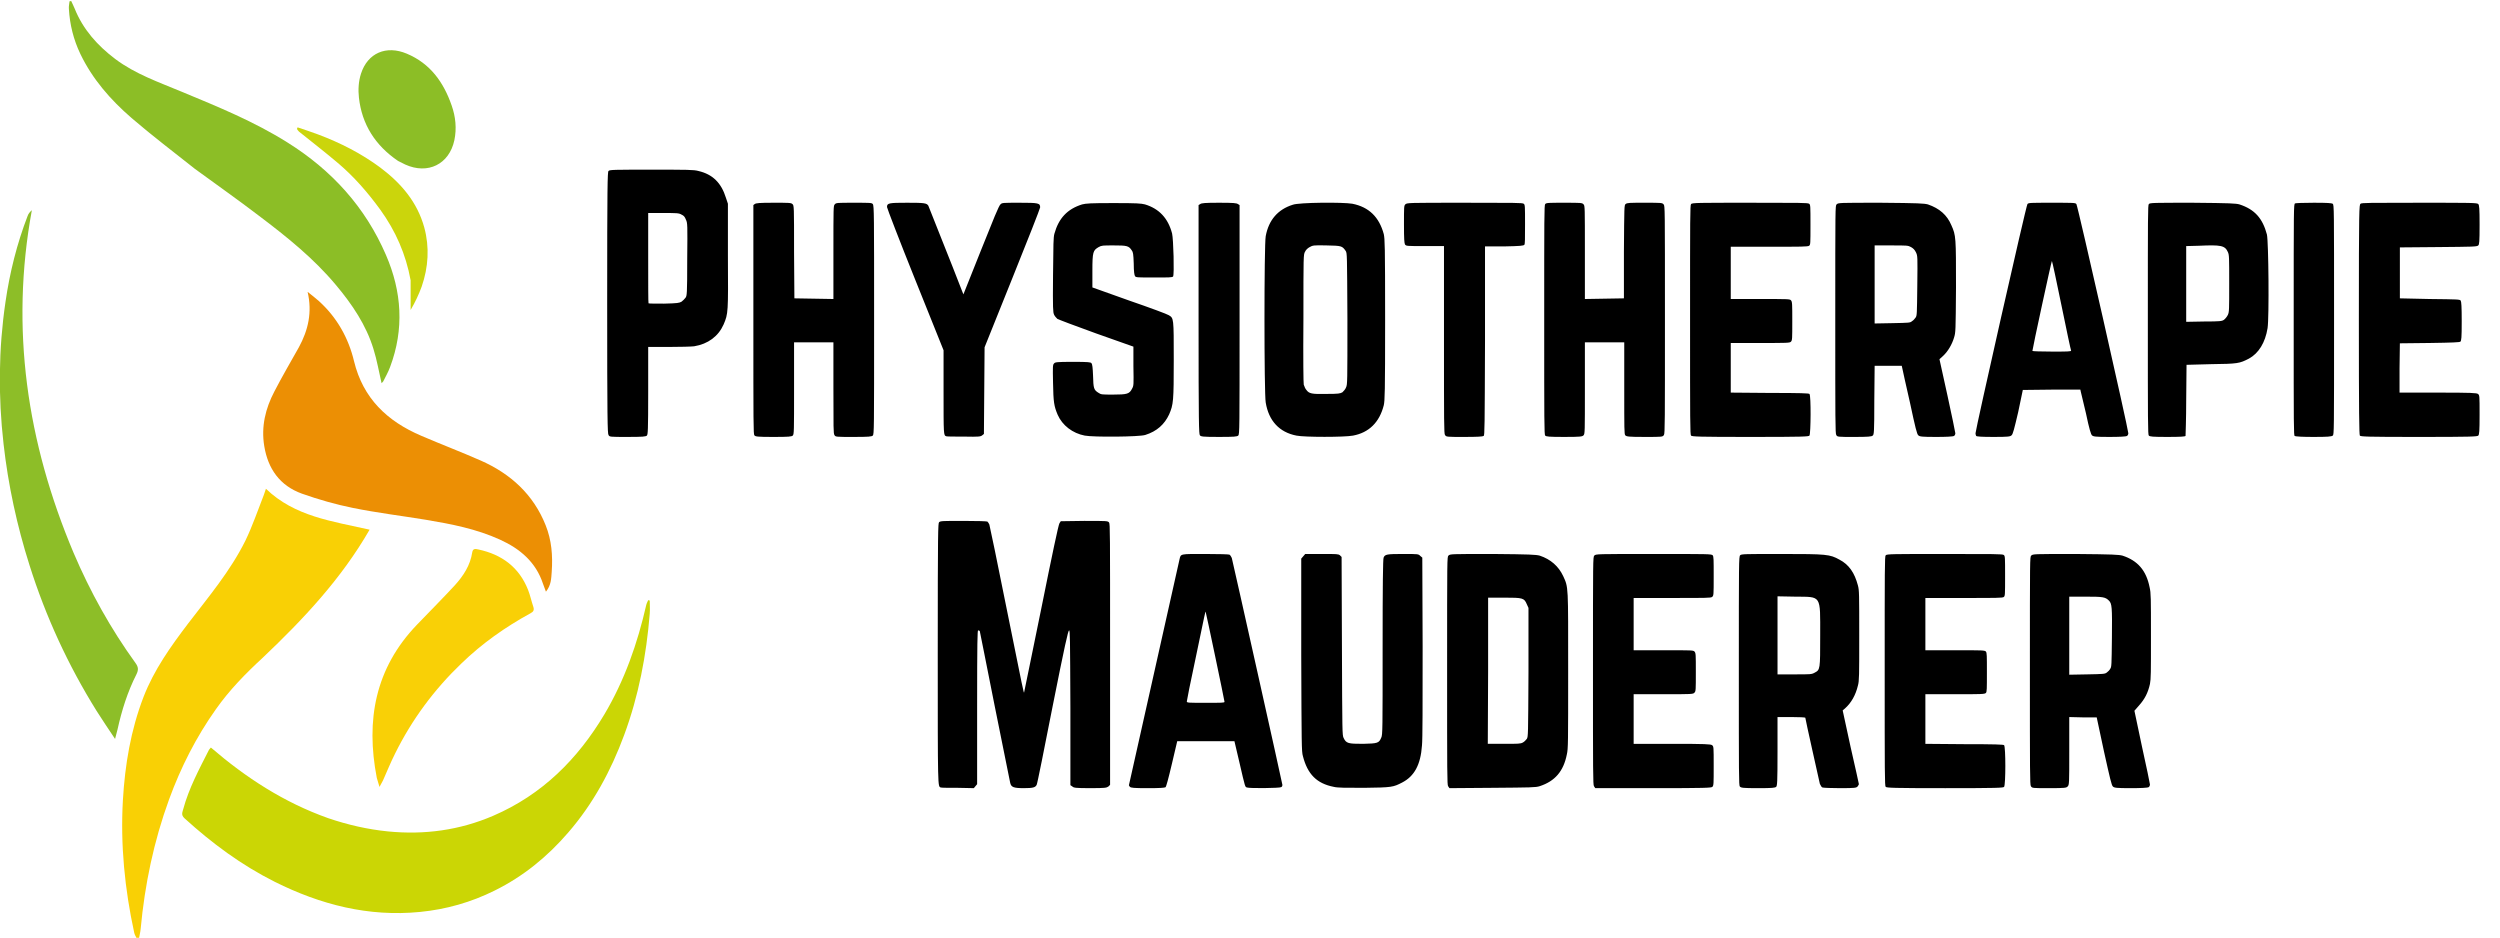
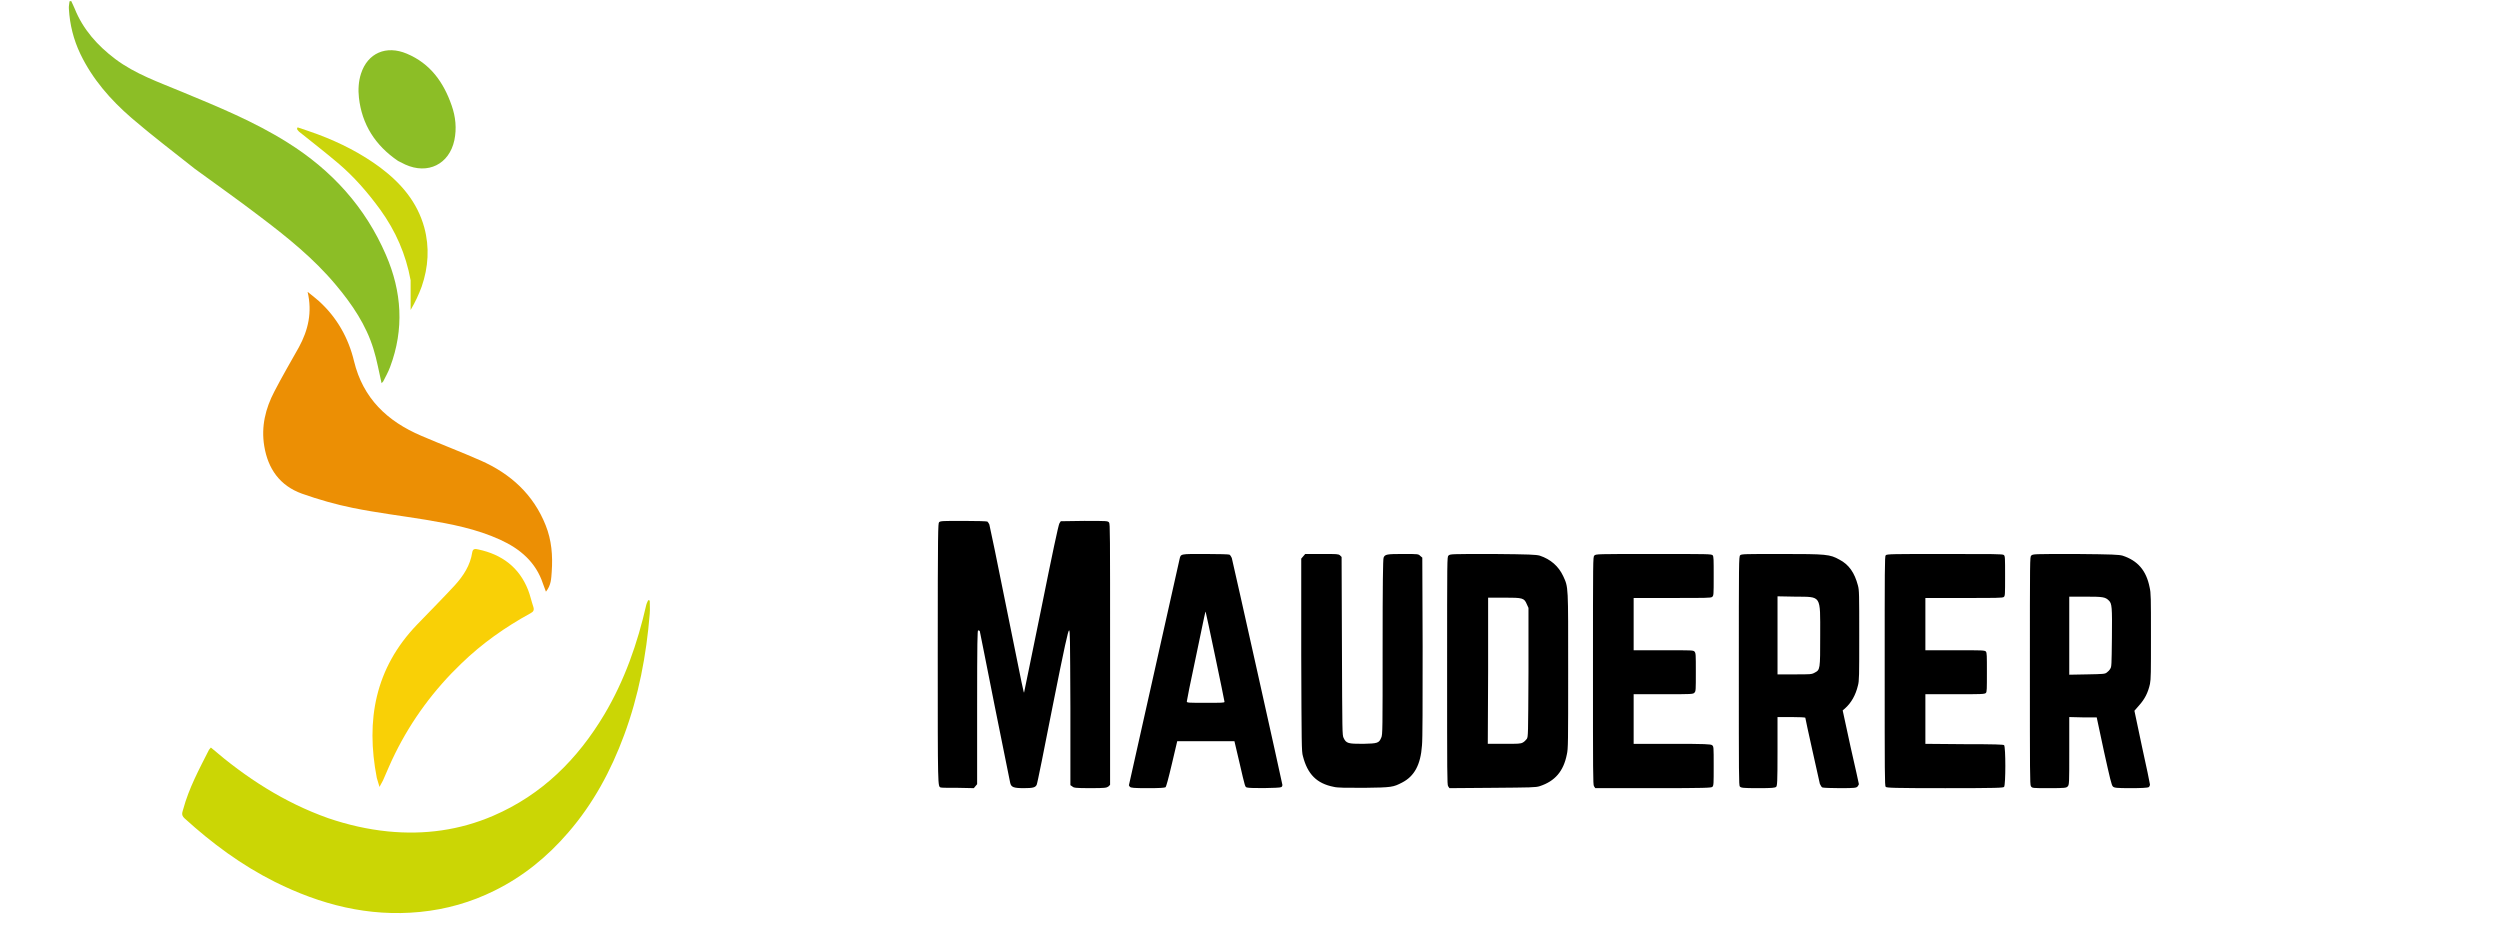
<svg xmlns="http://www.w3.org/2000/svg" xml:space="preserve" width="1890px" height="709px" version="1.1" style="shape-rendering:geometricPrecision; text-rendering:geometricPrecision; image-rendering:optimizeQuality; fill-rule:evenodd; clip-rule:evenodd" viewBox="0 0 1890 708.75">
  <defs>
    <style type="text/css">
   
    .fil0 {fill:#CBD605}
    .fil1 {fill:#F9D005}
    .fil2 {fill:#EC8F04}
    .fil3 {fill:#8CBE26}
    .fil4 {fill:#8DBE28}
    .fil5 {fill:#F9D006}
    .fil6 {fill:#CBD50C}
    .fil7 {fill:#000000}
   
  </style>
  </defs>
  <g id="Ebene_x0020_1">
    <g id="_1952017774144">
      <path class="fil0" d="M248.11 618.41c14.87,5.05 29.75,8.46 45.11,10.01 27.62,2.73 54.26,-0.87 79.74,-11.86 36.95,-15.95 63.78,-42.78 84.01,-76.72 15.27,-25.77 24.99,-53.58 31.6,-82.65 0.29,-1.26 0.97,-2.33 1.46,-3.6 0.39,0.1 0.78,0.2 1.17,0.29 0,3.31 0.29,6.71 0,10.02 -2.53,31.31 -8.37,62.04 -19.35,91.69 -9.92,26.84 -23.34,51.83 -42.3,73.71 -15.66,18.18 -33.94,33.15 -55.62,43.85 -17.79,8.85 -36.56,14.2 -56.3,16.14 -39.09,3.89 -75.36,-5.54 -109.88,-22.75 -25.18,-12.64 -47.54,-29.17 -68.26,-48.04 -2.72,-2.52 -1.65,-4.37 -0.97,-6.9 4.28,-15.85 12.06,-30.24 19.45,-44.82 0.29,-0.49 0.78,-0.88 1.46,-1.76 26.45,22.76 55.23,41.52 88.68,53.39l0 0z" />
-       <path class="fil1" d="M198.91 496.86c-13.23,12.16 -25.48,24.7 -35.69,39.19 -14.97,21.1 -26.54,43.95 -35.39,68.16 -11.57,31.7 -18.38,64.37 -21.49,97.92 -0.2,2.43 -0.88,4.76 -1.27,7.19 -0.58,0 -1.07,0.1 -1.65,0.1 -0.68,-1.46 -1.65,-2.92 -1.94,-4.38 -7.2,-33.06 -10.5,-66.5 -8.56,-100.34 1.56,-26.64 5.93,-52.9 15.65,-78.08 7.88,-20.33 20.42,-37.93 33.55,-55.23 15.46,-20.23 31.99,-39.77 43.37,-62.72 5.44,-11.18 9.43,-23.14 14,-34.71 0.49,-1.27 0.87,-2.43 1.56,-4.57 21.78,21 50.07,24.5 78.37,30.92 -21.39,37.14 -49.88,67.48 -80.51,96.55l0 0z" />
-       <path class="fil2" d="M417.1 432.2c-0.39,5.15 -0.39,10.02 -4.37,14.98 -0.98,-2.63 -1.66,-4.28 -2.24,-6.03 -5.35,-16.24 -17.21,-26.35 -32.38,-33.26 -17.89,-8.17 -36.95,-11.86 -56.2,-15.07 -18.38,-3.01 -36.85,-5.25 -55.04,-8.94 -13.03,-2.63 -25.96,-6.33 -38.6,-10.8 -16.72,-6.03 -25.67,-18.77 -28.49,-35.97 -2.43,-14.69 0.88,-28.4 7.68,-41.33 5.84,-11.28 12.25,-22.27 18.48,-33.35 7.1,-13.03 10.21,-26.55 6.61,-41.91 2.82,2.24 5.74,4.47 8.46,6.9 13.71,12.35 22.46,28.01 26.64,45.51 6.81,28.1 25.09,45.41 50.86,56.4 14.87,6.41 30.04,12.15 44.82,18.67 22.75,10.01 39.97,25.76 49.2,49 4.48,11.18 5.45,22.85 4.57,35.2l0 0z" />
+       <path class="fil2" d="M417.1 432.2c-0.39,5.15 -0.39,10.02 -4.37,14.98 -0.98,-2.63 -1.66,-4.28 -2.24,-6.03 -5.35,-16.24 -17.21,-26.35 -32.38,-33.26 -17.89,-8.17 -36.95,-11.86 -56.2,-15.07 -18.38,-3.01 -36.85,-5.25 -55.04,-8.94 -13.03,-2.63 -25.96,-6.33 -38.6,-10.8 -16.72,-6.03 -25.67,-18.77 -28.49,-35.97 -2.43,-14.69 0.88,-28.4 7.68,-41.33 5.84,-11.28 12.25,-22.27 18.48,-33.35 7.1,-13.03 10.21,-26.55 6.61,-41.91 2.82,2.24 5.74,4.47 8.46,6.9 13.71,12.35 22.46,28.01 26.64,45.51 6.81,28.1 25.09,45.41 50.86,56.4 14.87,6.41 30.04,12.15 44.82,18.67 22.75,10.01 39.97,25.76 49.2,49 4.48,11.18 5.45,22.85 4.57,35.2z" />
      <path class="fil3" d="M147.37 127.56c-16.14,-12.83 -32.48,-25.18 -47.94,-38.5 -15.84,-13.71 -29.56,-29.37 -38.69,-48.43 -5.16,-10.79 -7.98,-22.17 -8.66,-34.03 -0.19,-1.94 0.29,-3.79 0.49,-5.74 0.39,-0.09 0.87,-0.09 1.26,-0.19 0.88,1.94 1.85,3.79 2.63,5.74 6.32,15.75 17.21,27.9 30.72,38.11 15.17,11.38 32.96,17.51 50.18,24.7 27.42,11.38 54.84,22.56 80.02,38.41 33.55,21 58.83,48.91 74.39,84.98 12.05,27.81 13.9,56.11 3.11,84.79 -1.36,3.7 -3.31,7.1 -5.06,10.6 -0.29,0.68 -0.97,1.07 -1.36,1.56 -2.04,-8.75 -3.5,-17.51 -6.13,-25.87 -5.54,-18.08 -16.04,-33.64 -28.19,-48.13 -16.92,-20.32 -37.44,-36.76 -58.44,-52.6 -15.76,-12.06 -31.99,-23.44 -48.33,-35.4l0 0z" />
-       <path class="fil4" d="M55.58 417.71c12.64,29.66 28.1,57.47 46.87,83.43 2.23,3.02 2.33,5.25 0.68,8.56 -6.71,13.22 -11.09,27.22 -14.29,41.71 -0.49,1.95 -0.98,3.79 -1.85,7.1 -5.16,-7.78 -9.63,-14.29 -13.91,-21.1 -21.58,-34.62 -38.5,-71.37 -50.75,-110.17 -9.53,-30.04 -16.14,-60.58 -19.65,-91.79 -4.08,-35.88 -3.79,-71.56 1.46,-107.25 3.21,-22.27 8.66,-44.05 16.73,-65.05 0.58,-1.65 1.65,-3.01 3.21,-4.37 -16.44,89.55 -3.7,175.41 31.5,258.93l0 0z" />
      <path class="fil5" d="M284.86 587.97c-8.46,-43.66 -1.26,-82.94 30.44,-115.9 9.53,-9.92 19.25,-19.64 28.58,-29.76 6.42,-7.09 11.67,-15.07 13.13,-24.89 0.49,-3.11 2.63,-2.62 4.67,-2.14 17.79,3.79 30.82,13.52 37.53,30.53 1.65,4.18 2.53,8.56 3.99,12.84 0.78,2.43 0.1,3.69 -2.14,4.86 -19.06,10.41 -36.66,22.85 -52.22,37.92 -20.71,19.84 -37.53,42.59 -50.17,68.17 -3.31,6.61 -6.13,13.51 -9.14,20.32 -0.58,1.16 -1.36,2.43 -2.63,4.86 -0.97,-3.02 -1.45,-4.77 -2.04,-6.81l0 0z" />
      <path class="fil3" d="M300.91 121.53c-17.31,-11.76 -27.33,-27.71 -29.56,-47.84 -0.68,-5.93 -0.29,-12.44 1.55,-18.08 5.06,-15.75 19.16,-21.69 34.62,-15.17 17.89,7.49 27.9,21.78 33.93,39.18 3.02,8.56 3.89,17.41 2.05,26.26 -3.89,18.18 -20.03,26.15 -37.15,18.38 -1.75,-0.88 -3.5,-1.75 -5.44,-2.73l0 0z" />
      <path class="fil6" d="M310.43 211.77c-3.59,-19.74 -11.37,-37.34 -22.94,-53.38 -9.43,-12.94 -19.84,-24.99 -32.19,-35.4 -9.53,-8.07 -19.44,-15.75 -29.27,-23.63 -0.58,-0.58 -1.06,-1.26 -1.55,-1.94 0.19,-0.39 0.29,-0.88 0.49,-1.27 5.15,1.76 10.3,3.41 15.46,5.35 16.82,6.32 32.76,14.39 47.25,25.19 15.66,11.76 27.81,26.06 33.06,45.11 4.09,15.08 3.11,30.05 -1.94,44.73 -2.24,6.13 -5.06,12.06 -8.37,17.7 0,-7.39 0,-14.78 0,-22.46l0 0z" />
    </g>
-     <path class="fil7" d="M460.03 328.69c-0.75,-1 -1,-11.5 -1,-100.02 0,-89.02 0.25,-98.77 1,-99.52 0.75,-1 4.5,-1 32.51,-1 27,0 32,0 35.5,1 10.76,2.5 17.26,9 20.76,20.25l1.5 4.5 0 39.26c0.25,43.26 0.25,43.76 -3.25,52.01 -4,9 -11.75,14.75 -22.26,16.5 -2,0.25 -10.75,0.5 -19.25,0.5l-15.5 0 0 33.01c0,31.26 -0.25,33.01 -1,34.01 -1,0.75 -2.75,1 -14.76,1 -13.25,0 -13.5,0 -14.25,-1.5l0 0zm55.26 -100.77c1,-0.75 2.25,-2 3,-3 1,-1.5 1.25,-2.25 1.25,-29.01 0.25,-26.25 0.25,-27.5 -1,-30 -0.75,-2 -1.5,-3 -3.25,-3.76 -2,-1.24 -3.75,-1.24 -13.75,-1.24l-11.5 0 0 33.75c0,18.76 0,34.26 0.25,34.51 0.25,0.25 5.5,0.25 11.75,0.25 10.25,-0.25 11.5,-0.5 13.25,-1.5l0 0zm55.01 101.02c-0.75,-1 -0.75,-7.75 -0.75,-87.52l0 -86.52 1 -0.75c1,-0.75 3.5,-1 14.25,-1 11.76,0 13.26,0 14.26,1 1.25,1 1.25,1.25 1.25,36.26l0.25 35.01 14.75 0.25 14.75 0.25 0 -35.26c0,-34.26 0,-35.26 1,-36.26 1,-1.25 1.75,-1.25 14.51,-1.25 12.25,0 13.5,0 14.25,1 1,1 1,8 1,87.52 0,83.02 0,86.52 -1,87.52 -1,0.75 -2.75,1 -14.5,1 -13.5,0 -13.76,0 -14.51,-1.5 -0.75,-1 -0.75,-5.5 -0.75,-35.76l0 -34.26 -15 0 -14.75 0 0 34.76c0,32.76 0,34.76 -1,35.76 -1,0.75 -2.75,1 -14.51,1 -12.5,0 -13.75,-0.25 -14.5,-1.25l0 0zm145.03 0.75c-2,-0.75 -2,-1 -2,-33.76l0 -31.25 -21.5 -53.52c-11.76,-29.25 -21.26,-54.01 -21.26,-54.76 0,-3 1.25,-3.25 15.26,-3.25 13,0 14.75,0.25 16,2.25 0.25,1 17.75,44.26 25.5,64.52l1 2.5 13.26 -33.26c9.5,-23.75 13.5,-33.76 14.75,-34.76 1.25,-1.25 1.5,-1.25 14.5,-1.25 14.25,0 15.51,0.25 15.51,3.5 0,0.75 -9.51,25.01 -21.01,53.51l-21 52.26 -0.25 32.76 -0.25 32.76 -1.25 1c-1.25,1 -2.25,1.25 -13.76,1 -7,0 -13,0 -13.5,-0.25l0 0zm104.77 -0.5c-9.25,-1.75 -17,-7.75 -20.5,-15.75 -2.75,-6.51 -3.25,-9.51 -3.5,-24.01 -0.25,-12.5 -0.25,-13.75 0.75,-14.75 0.75,-1 1.75,-1.25 14.25,-1.25 11.75,0 13.5,0.25 14,1 0.75,0.75 1,3.5 1.25,9.5 0.25,9.5 0.5,10.75 4.25,13 1.75,1.25 2.75,1.25 11.01,1.25 10.5,0 12.25,-0.5 14.25,-4.5 1.25,-2.25 1.25,-2.75 1,-17l0 -14.76 -28.26 -10c-15.25,-5.5 -28.5,-10.5 -29.25,-11 -0.75,-0.75 -2,-2 -2.5,-3.25 -0.75,-1.75 -1,-4 -0.75,-29.76 0.25,-24 0.25,-28.25 1,-31.25 3.25,-11.75 9.75,-18.76 21,-22.26 3,-0.75 6.25,-1 23.76,-1 17.75,0 20.75,0.25 23.75,1 10.75,3.25 17.5,10.51 20.5,22.01 1,4.25 1.75,31 0.75,32.5 -0.75,0.75 -3,0.75 -14.5,0.75 -12,0 -13.75,0 -14.25,-1 -0.5,-0.5 -1,-3.5 -1,-9.5 -0.25,-7.25 -0.5,-8.75 -1.5,-10 -2.25,-3.5 -3.75,-3.75 -13.75,-3.75 -8.26,0 -9.01,0 -11.26,1.25 -4.25,2.5 -4.75,3.5 -4.75,18l0 12.51 28.01 10c15.25,5.25 28.75,10.25 29.75,11 3.75,2.25 3.75,2 3.75,33.51 0,31.5 -0.25,34 -3.5,41.5 -3.5,7.51 -9.25,12.76 -18,15.51 -4.5,1.5 -39.26,1.75 -45.76,0.5l0 0zm87.02 -0.25c-0.75,-1 -1,-7.75 -1,-87.52l0 -86.52 1.25 -0.75c1,-0.75 3.5,-1 14.25,-1 11,0 13.25,0.25 14.25,1l1.25 0.75 0 86.77c0,83.02 0,86.52 -1,87.52 -1,0.75 -2.75,1 -14.5,1 -12.5,0 -13.75,-0.25 -14.5,-1.25l0 0zm73.01 0.25c-13,-2.5 -21,-11.25 -23.25,-25.01 -1.25,-6.75 -1.25,-119.52 0,-125.77 2.25,-12.25 9.25,-20.26 20.5,-23.76 4.75,-1.75 37.76,-2 45.01,-0.75 12.5,2.5 20.25,10.01 23.76,23.01 0.75,3.75 1,7.5 1,64.76 0,55.76 -0.25,61.01 -1,64.51 -3.26,13.01 -11.26,20.76 -23.26,23.01 -6.25,1.25 -37.01,1.25 -42.76,0l0 0zm34.76 -32.76c0.75,-0.75 2.25,-2.25 2.75,-3.75 1,-2.25 1,-3.5 1,-51.76 -0.25,-49.01 -0.25,-49.51 -1.25,-51.26 -2.75,-4 -3.25,-4 -14.5,-4.25 -10,-0.25 -10.51,0 -12.76,1.25 -1.5,0.75 -3,2.25 -3.5,3.5 -1.25,2 -1.25,3 -1.25,50.26 -0.25,32.26 0,48.76 0.25,50.26 0.5,1.5 1.25,3.25 2,4 2,2.75 4,3.25 15.01,3 9.25,0 10.5,-0.25 12.25,-1.25l0 0zm77.51 32.26c-0.75,-1 -0.75,-9 -0.75,-72.02l0 -70.76 -14.25 0c-14.25,0 -14.25,0 -15.25,-1.25 -0.5,-1.25 -0.75,-3.75 -0.75,-15.25 0,-13.01 0,-14.01 1,-15.01 1.25,-1.25 2,-1.25 44.76,-1.25 37,0 44.01,0 44.76,0.75 1,0.75 1,1.75 1,15.51 0,11.25 0,14.75 -0.5,15.5 -0.75,0.75 -2.75,1 -15.26,1.25l-14.5 0 0 71.26c-0.25,66.02 -0.25,71.27 -1,72.02 -0.75,0.5 -4.5,0.75 -14.75,0.75 -13.5,0 -13.5,0 -14.51,-1.5l0 0zm75.77 0.5c-0.75,-0.75 -0.75,-9.75 -0.75,-87.52 0,-78.01 0,-86.77 0.75,-87.52 0.75,-1 2.75,-1 14.25,-1 12.75,0 13.76,0 14.76,1.25 0.99,1 0.99,2 0.99,36.26l0 35.26 14.76 -0.25 14.75 -0.25 0 -35.01c0.25,-35.01 0.25,-35.26 1.25,-36.26 1.25,-1 2.75,-1 14.5,-1 12.51,0 13.26,0 14.26,1.25 1,1 1,2 1,87.02 0,77.02 0,86.27 -0.75,87.27 -1,1.5 -1,1.5 -14.51,1.5 -12.5,0 -13.75,-0.25 -14.75,-1.25 -0.75,-1 -0.75,-4.25 -0.75,-35.76l0 -34.51 -15 0 -14.76 0 0 34.51c0,33.76 0,34.51 -0.99,35.76 -1,1 -2.01,1.25 -14.76,1.25 -11.5,0 -13.5,-0.25 -14.25,-1l0 0zm110.27 0c-0.75,-0.75 -0.75,-9.75 -0.75,-87.52 0,-78.01 0,-86.77 0.75,-87.52 0.75,-1 5.5,-1 44.51,-1 37.01,0 43.76,0 44.76,0.75 1,0.75 1,1.75 1,16.01 0,14 0,15 -1,15.75 -1,0.75 -6,0.75 -30.26,0.75l-29 0 0 19.75 0 19.76 22.25 0c21.01,0 22.51,0 23.26,1 1,1 1,3 1,15.75 0,13.25 0,14.5 -1,15.5 -0.75,1 -3.25,1 -23.26,1l-22.25 0 0 18.76 0 18.75 29.5 0.25c23.26,0 29.51,0.25 30.01,0.75 1.25,1.25 1,30.01 0,31.51 -0.75,0.75 -4.5,1 -44.76,1 -39.26,0 -44.01,-0.25 -44.76,-1l0 0zm109.77 -0.5c-0.75,-1 -0.75,-10.25 -0.75,-87.27 0,-85.77 0,-86.02 1,-87.02 1.25,-1.25 1.5,-1.25 33.51,-1.25 28.76,0.25 32.51,0.5 35.51,1.25 8.75,3 14.5,8.01 17.75,15.76 3.5,7.75 3.5,9 3.5,47.01 -0.25,33.25 -0.25,34 -1.5,38 -1.5,5 -4.5,10.26 -8.25,13.76l-2.75 2.5 6 27.25c3.25,15 6,28.01 6,28.76 0,0.75 -0.5,1.75 -1,2 -0.75,0.5 -6,0.75 -13.5,0.75 -11.01,0 -12.51,-0.25 -13.51,-1.25 -1,-0.75 -2.25,-5.75 -6.25,-24.51 -3,-13 -5.5,-24.5 -5.75,-25.75l-0.5 -2.25 -10.25 0 -10.25 0 -0.25 26c0,25.01 -0.25,26.01 -1.25,26.76 -0.75,0.75 -3.5,1 -13.75,1 -12.76,0 -13.01,0 -13.76,-1.5l0 0zm57.26 -86.02c1,-0.5 2,-1.75 2.75,-2.75 1,-1.5 1,-2.5 1.25,-24 0.25,-22.51 0.25,-22.51 -1,-25.26 -1,-2 -2,-3 -3.75,-4 -2.25,-1.25 -3,-1.25 -15,-1.25l-12.5 0 0 29.51 0 29.5 13.5 -0.25c12.5,-0.25 13.5,-0.25 14.75,-1.5l0 0zm48.51 86.77c-0.25,-0.5 -0.5,-1.25 -0.5,-2 0,-2.75 38.26,-172.29 39.26,-173.29 0.75,-1 2.25,-1 18.5,-1 16.51,0 17.76,0 18.51,1 1,1.25 39.26,170.29 39.26,173.29 0,0.75 -0.5,1.75 -1.01,2 -0.75,0.5 -5.75,0.75 -13.25,0.75 -10.75,0 -12.25,-0.25 -13.25,-1.25 -0.75,-0.75 -2,-4.5 -4.5,-16.51 -2,-8.5 -3.75,-16 -4,-16.75l-0.25 -1.25 -21.76 0 -21.75 0.25 -3.5 16.75c-3,12.76 -4,16.76 -5,17.51 -1,1 -2.5,1.25 -13.5,1.25 -9.01,0 -12.76,-0.25 -13.26,-0.75l0 0zm71.77 -64.52c-0.25,-0.24 -3.5,-15.75 -7.25,-34 -3.76,-18.51 -7.01,-33.51 -7.26,-33.76 -0.25,-0.5 -14.75,66.52 -14.75,68.02 0,0.25 6.75,0.49 14.75,0.49 11.51,0 14.51,0 14.51,-0.75l0 0zm58.76 64.27c-0.75,-0.75 -0.75,-9.75 -0.75,-87.52 0,-79.26 0,-86.77 0.75,-87.52 0.75,-1 4,-1 33.26,-1 28.5,0.25 32.5,0.5 35.25,1.25 11.5,3.75 17.51,10.51 20.76,22.76 1.25,5.5 1.75,62.51 0.5,70.76 -1.75,11 -6.75,19.01 -14.01,23.01 -7.25,3.75 -8.5,4 -28.75,4.25l-18.51 0.5 -0.25 26.5c0,14.5 -0.5,26.76 -0.5,27.26 -0.5,0.5 -3.75,0.75 -13.75,0.75 -11.25,0 -13.25,-0.25 -14,-1l0 0zm56.76 -87.52c1,-0.75 2.25,-2.25 3,-3.75 1,-2.25 1,-3.75 1,-23.75 0,-20.01 0,-21.51 -1,-23.76 -2.25,-5 -5.25,-5.5 -22,-4.75l-9.51 0.25 0 28.76 0 28.5 13.51 -0.25c12.25,0 13.5,-0.25 15,-1.25l0 0zm53.51 87.77c-0.75,-0.5 -0.75,-5.5 -0.75,-87.77 0,-85.77 0,-87.27 1,-88.02 0.5,-0.25 6.25,-0.5 14.25,-0.5 10.5,0 13.26,0.25 14.26,0.75 1,1 1,2.5 1,87.77 0,85.27 0,86.77 -1,87.52 -1,0.75 -3.76,1 -14.51,1 -8,0 -13.5,-0.25 -14.25,-0.75l0 0zm49.26 -0.25c-0.5,-1 -0.75,-15.26 -0.75,-87.77 0,-85.02 0.25,-86.52 1.25,-87.52 0.75,-0.75 7.75,-0.75 44.51,-0.75 39.01,0 43.76,0 44.51,1 0.75,0.75 1,3 1,15.51 0,13.5 -0.25,15 -1,15.75 -1,1 -4,1 -30.26,1.25l-29 0.25 0 19.25 0 19.26 22.5 0.5c21.75,0.25 22.75,0.25 23.5,1.25 0.5,1 0.75,4.25 0.75,15.75 0,12.5 -0.25,14.5 -1,15.25 -0.75,0.5 -5.5,0.75 -23.25,1l-22.5 0.25 -0.25 18.76 0 18.5 29 0c25.51,0 29.26,0.25 30.26,1 1.25,1 1.25,1 1.25,15.76 0,12.75 -0.25,15 -1,15.75 -0.75,0.75 -5.5,1 -44.76,1 -40.26,0 -44.01,-0.25 -44.76,-1l0 0z" />
    <path class="fil7" d="M711.19 595.22c-2.25,-1 -2.25,2 -2.25,-101.02 0,-94.77 0.25,-98.52 1,-99.52 1,-1 3,-1 18.25,-1 11.01,0 17.51,0.25 18.26,0.5 0.5,0.5 1.25,1.5 1.5,2.25 0.25,0.75 6.25,29.25 13,63.26 12.75,63.51 13,64.01 13.25,63.76 0,-0.25 6,-28.75 13.01,-63.51 8.25,-41.01 13,-63.51 13.75,-64.51l1 -1.5 17.75 -0.25c17.51,0 17.76,0 18.76,1.25 0.75,1.25 0.75,6.75 0.75,99.77l0 98.52 -1.25 1.25c-1.5,1 -2.25,1.25 -13.76,1.25 -11.25,0 -12.5,-0.25 -13.5,-1.25l-1.5 -1 0 -58.51c-0.25,-54.02 -0.25,-58.52 -1,-58.52 -0.75,0.25 -3.25,11.26 -12.5,57.76 -6.25,31.76 -11.5,58.27 -12,59.02 -1.01,2 -2.75,2.5 -9.76,2.5 -7.75,0 -9.5,-0.75 -10.25,-4 -0.25,-1.25 -5.5,-27.51 -11.75,-58.27 -6,-30.75 -11.25,-56.26 -11.25,-56.51 -0.25,-0.25 -0.75,-0.5 -1.25,-0.5 -0.5,0 -0.75,8 -0.75,58.01l0 58.27 -1.25 1.5 -1.25 1.5 -12.26 -0.25c-6.5,0 -12.25,0 -12.75,-0.25l0 0zm143.03 -0.5c-0.5,-0.5 -0.75,-1 -0.75,-1.25 0,-0.25 37.51,-167.04 38.26,-170.79 1,-4.25 0.25,-4 19.5,-4 10.5,0 17.75,0.25 18.25,0.5 0.75,0.5 1.25,1.5 1.75,2.5 1,3.75 38.26,170.54 38.26,171.54 0,0.75 -0.25,1.5 -1,1.75 -1,0.75 -23.75,1 -25.75,0.25 -1.5,-0.5 -1.25,0.5 -5.75,-19.01l-3.76 -16 -21.75 0 -21.5 0 -4 17c-2.76,11.76 -4.26,17.01 -4.76,17.76 -0.75,0.5 -4.25,0.75 -13.5,0.75 -10.75,0 -12.75,-0.25 -13.5,-1l0 0zm71.51 -64.27c0,-1 -14,-67.76 -14.25,-68.01 -0.25,-0.5 -0.25,-0.25 -7.75,35.76 -3.75,17.25 -6.5,31.5 -6.5,32 0,1 1.25,1 14.25,1 12.25,0 14.25,0 14.25,-0.75l0 0zm82.52 64.27c-12.75,-2.5 -19.76,-9.51 -23.26,-23.26 -1,-3.25 -1,-8.75 -1.25,-76.51l0 -72.77 1.51 -1.75 1.5 -1.75 12.5 0c11.5,0 12.5,0 13.75,1l1.25 1.25 0.25 67.27c0.25,66.26 0.25,67.26 1.25,69.51 2,4.25 3.5,4.5 14.75,4.5 11.01,-0.25 12.01,-0.5 13.76,-4.75 1,-2 1,-6.5 1,-68.26 0,-47.26 0.25,-66.77 0.75,-67.77 1,-2.5 2.5,-2.75 14.75,-2.75 11.5,0 11.5,0 13,1.5l1.5 1.25 0.25 67.52c0,43.5 0,70.01 -0.5,74.51 -1,14.5 -5.75,23.26 -15,28.01 -6.75,3.5 -7.75,3.75 -28.76,4 -14.25,0 -20.25,0 -23,-0.75l0 0zm86.52 -0.5c-0.75,-1 -0.75,-9.51 -0.75,-87.27 0,-85.77 0,-86.02 1,-87.02 1.25,-1.25 1.5,-1.25 33.5,-1.25 28.51,0.25 32.51,0.5 35.51,1.25 8.25,2.75 14.25,8 17.75,15.5 4,8.76 3.75,6.51 3.75,71.77 0,54.51 0,58.76 -1,63.01 -2.5,12.75 -9,20.26 -20.5,24.01 -3,1 -6.75,1 -35.76,1.25l-32.5 0.25 -1 -1.5zm56.51 -33.01c1,-0.5 2.25,-1.75 3,-2.75 1,-1.75 1,-2.25 1.25,-50.26l0 -48.76 -1.25 -2.75c-2,-4.75 -3,-5 -17.01,-5l-12.25 0 0 55.26 -0.25 55.26 12.25 0c10.76,0 12.51,0 14.26,-1l0 0zm53.76 33.01c-0.75,-1 -0.75,-10.26 -0.75,-87.27 0,-85.02 0,-86.02 1,-87.02 1,-1.25 1.75,-1.25 44.76,-1.25 41.75,0 43.76,0 44.75,1 0.75,1 0.75,3 0.75,15.75 0,14.51 0,14.76 -1.24,15.76 -1.01,0.75 -4.76,0.75 -30.26,0.75l-29.01 0 0 19.75 0 19.76 22.51 0c21.75,0 22.5,0 23.5,1 1,1.25 1,2 1,15.5 0,13.5 0,14.5 -1,15.5 -1,1.25 -1.75,1.25 -23.5,1.25l-22.51 0 0 18.76 0 18.75 29.01 0c25.5,0 29.25,0.25 30.26,1 1.24,1 1.24,1 1.24,15.75 0,13.51 0,14.76 -0.99,15.76 -0.75,0.75 -4.76,1 -44.76,1l-43.76 0 -1 -1.5zm110.27 0.25c-0.75,-1 -0.75,-7.75 -0.75,-87.52 0,-82.77 0,-86.27 1,-87.27 0.75,-1 3.75,-1 31,-1 34.51,0 36.76,0.25 44.01,4.25 7.26,3.75 11.51,10.01 14.01,19.51 1,3.5 1,6.75 1,38 0,30.51 0,34.26 -1,37.76 -1.75,7.25 -5,13 -9.76,17.25l-1.75 1.5 6.01 27.76c3.5,15.25 6.25,27.76 6.25,28.01 0,0.25 -0.5,1 -1,1.75 -1,1 -1.75,1.25 -13.26,1.25 -6.5,0 -12.5,-0.25 -13.25,-0.5 -0.75,-0.25 -1.25,-1.25 -2,-2.75 -0.5,-2.25 -11,-49.01 -11,-50.01 0,-0.25 -4.75,-0.5 -10.5,-0.5l-10.51 0 0 25.75c0,24.26 -0.25,26.01 -1,27.01 -1,0.75 -2.75,1 -13.75,1 -11.75,0 -12.75,-0.25 -13.75,-1.25l0 0zm56.51 -86.02c4.25,-2.25 4.25,-2.25 4.25,-28.01 0,-31.25 1.25,-29.25 -19,-29.5l-13.26 -0.25 0 29.5 0 29.51 12.76 0c12.25,0 13,0 15.25,-1.25l0 0zm53.76 86.27c-0.75,-0.75 -0.75,-9.76 -0.75,-87.52 0,-78.02 0,-86.77 0.75,-87.52 0.75,-1 5.5,-1 44.51,-1 37.01,0 44.01,0 44.76,0.75 1,0.75 1,1.75 1,16 0,14.01 0,15.01 -1,15.76 -0.75,0.75 -5.75,0.75 -30.01,0.75l-29.25 0 0 19.75 0 19.76 22.5 0c20.75,0 22.26,0 23.26,1 0.75,1 0.75,3 0.75,15.75 0,12.5 0,14.75 -0.75,15.5 -0.75,1 -3.76,1 -23.26,1l-22.5 0 0 18.76 0 18.75 29.5 0.25c23.26,0 29.51,0.25 30.01,0.75 1.25,1.25 1.25,30.01 0,31.51 -0.5,0.75 -4.5,1 -44.51,1 -39.26,0 -44.26,-0.25 -45.01,-1l0 0zm109.77 -0.5c-0.75,-1 -0.75,-10.26 -0.75,-87.27 0,-85.77 0,-86.02 1,-87.02 1.25,-1.25 1.5,-1.25 33.51,-1.25 28.5,0.25 32.51,0.5 35.51,1.25 11.5,3.75 18,11.25 20.5,24.01 1,4.25 1,7.75 1,36.75 0,28.01 0,32.26 -0.75,36.26 -1.5,6.75 -4,11.5 -8.25,16.25l-3.5 4.01 5.75 27.25c3.25,14.75 6,27.76 6,28.51 0,0.75 -0.5,1.75 -1,2 -0.75,0.5 -6,0.75 -13.5,0.75 -11.01,0 -12.51,-0.25 -13.51,-1.25 -1,-0.75 -2.25,-6.25 -6.75,-26.51l-5.5 -25.75 -10.5 0 -10.25 -0.25 0 25.75c0,24.76 0,25.51 -1.25,26.76 -1,1 -1.75,1.25 -14.01,1.25 -12.75,0 -12.75,0 -13.75,-1.5l0 0zm57.51 -86.02c0.75,-0.5 2,-1.75 2.5,-2.75 1,-1.5 1,-2.5 1.25,-23.51 0.25,-23.25 0,-25.75 -2.25,-28 -2.75,-2.75 -4.5,-3 -17.5,-3l-12.5 0 0 29.5 0 29.51 13.5 -0.25c12.5,-0.25 13.5,-0.25 15,-1.5l0 0z" />
  </g>
</svg>